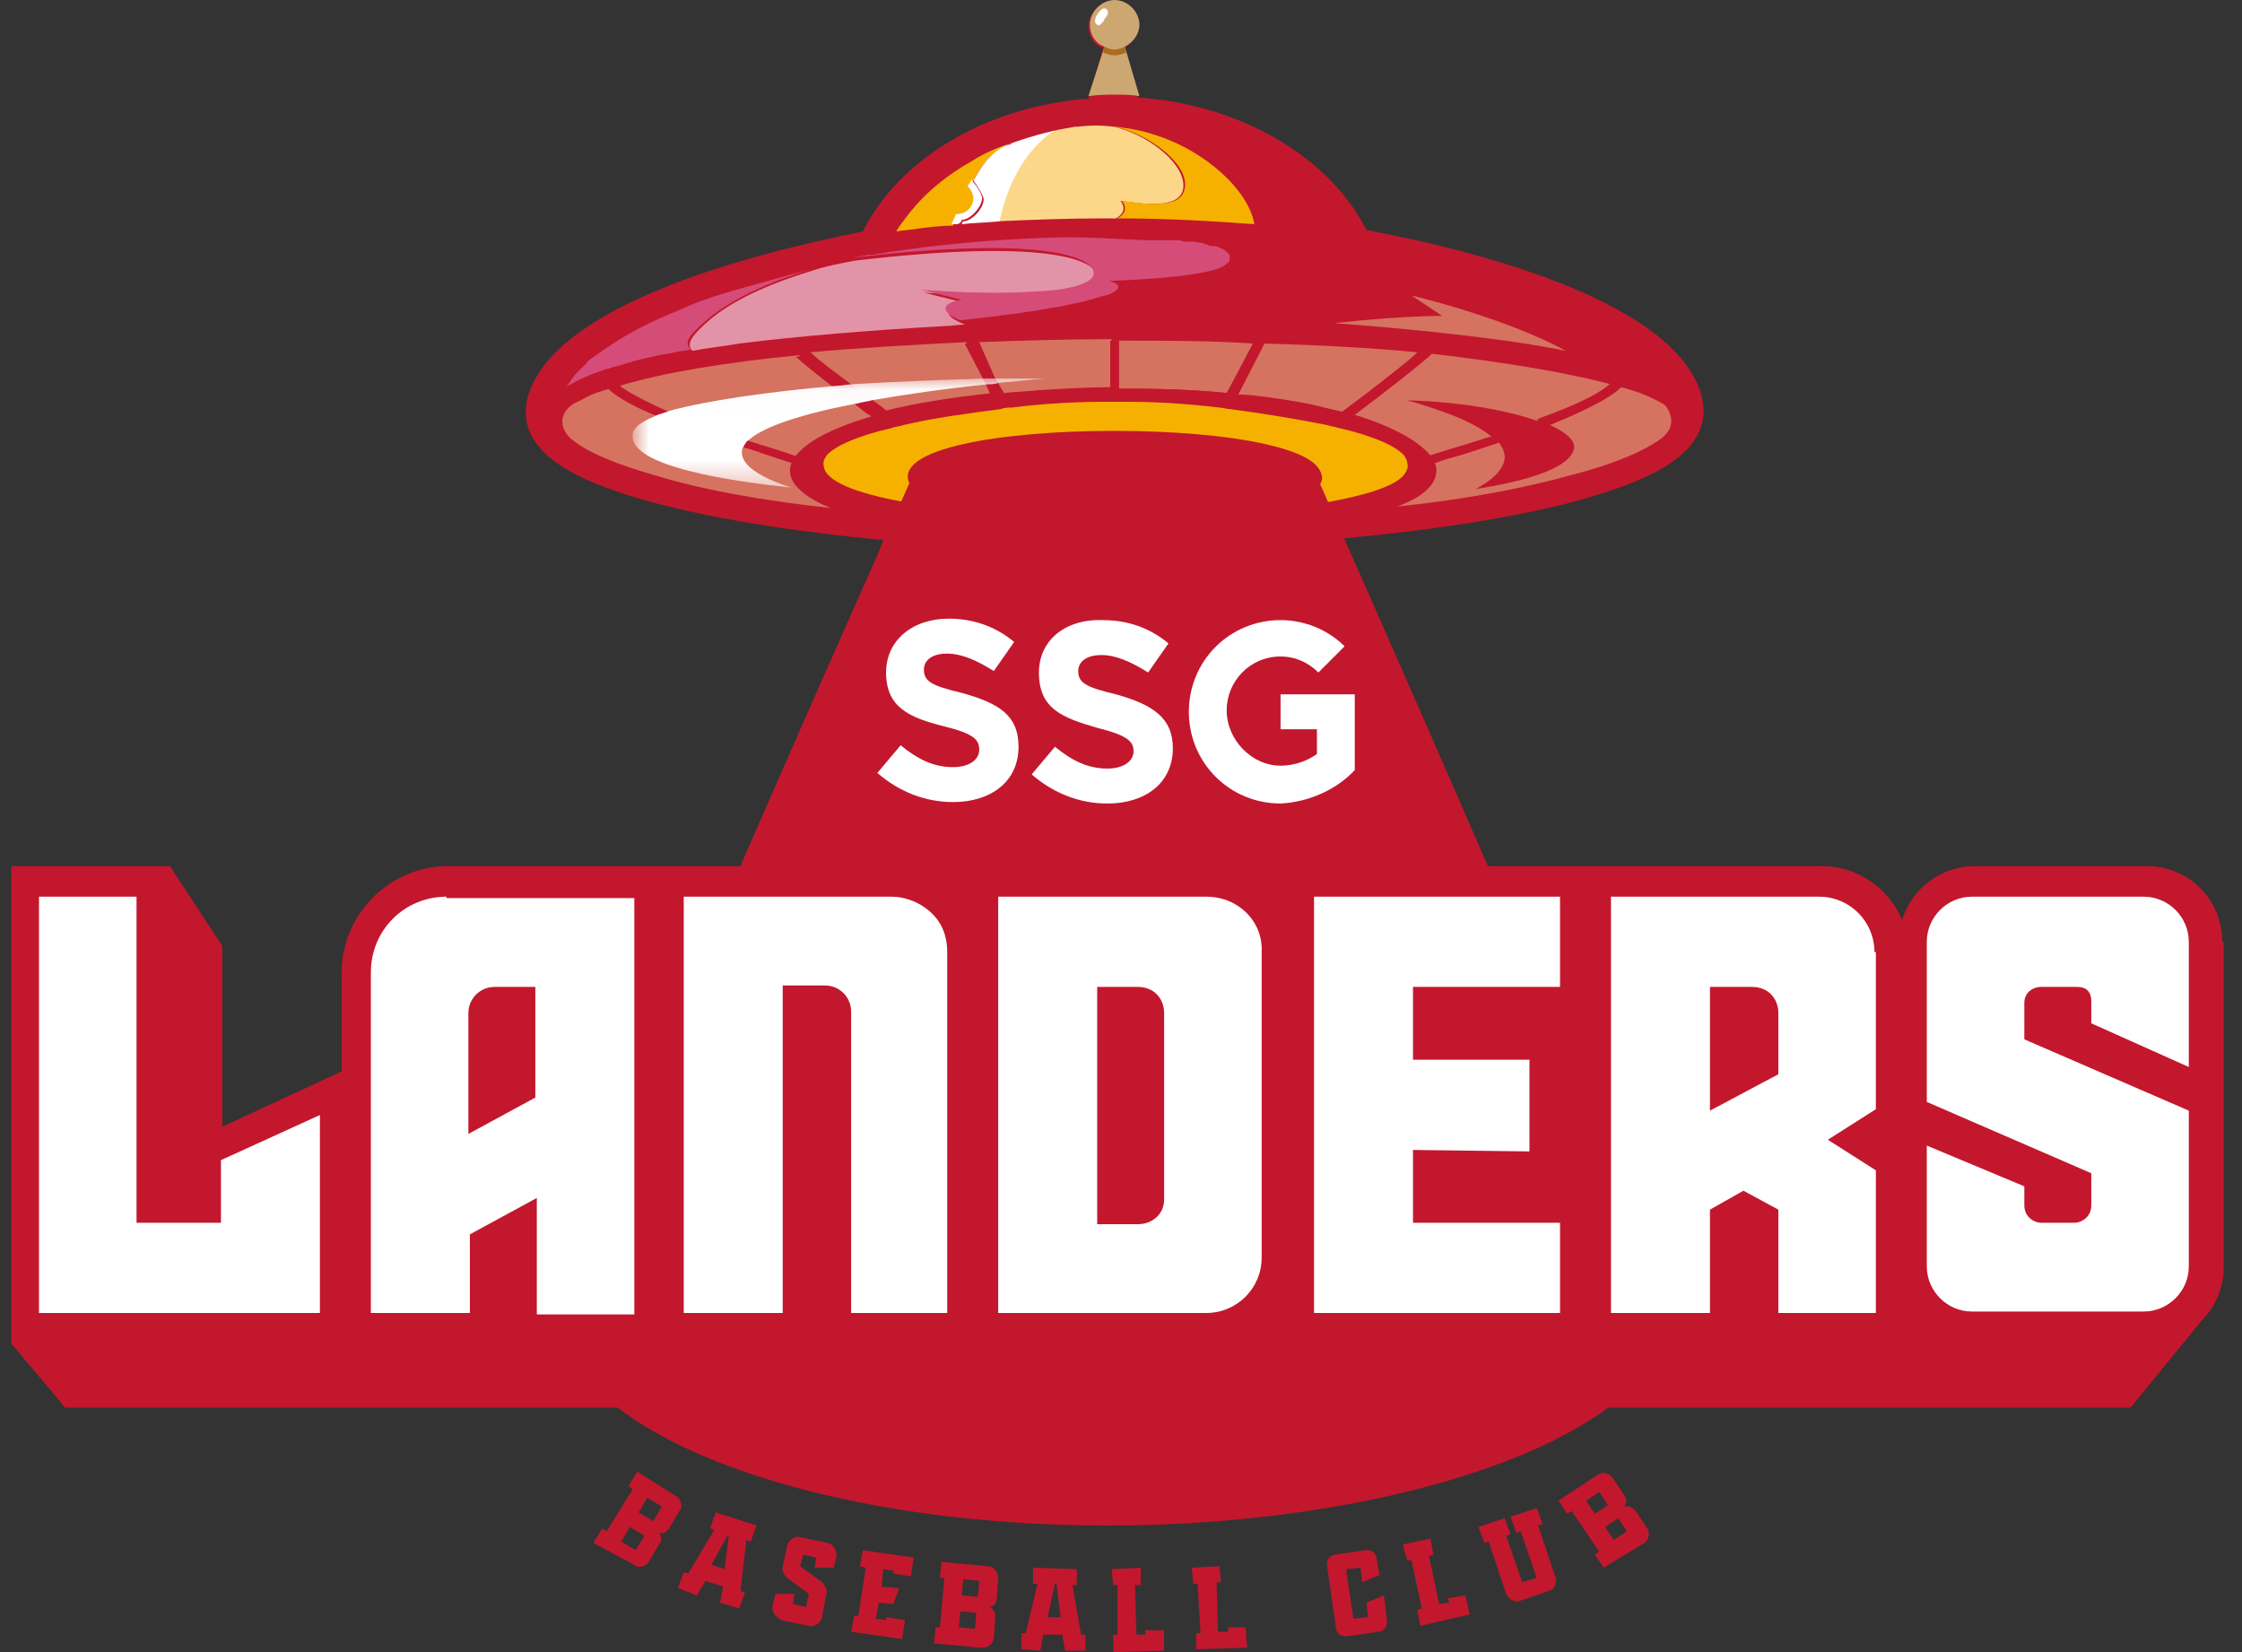
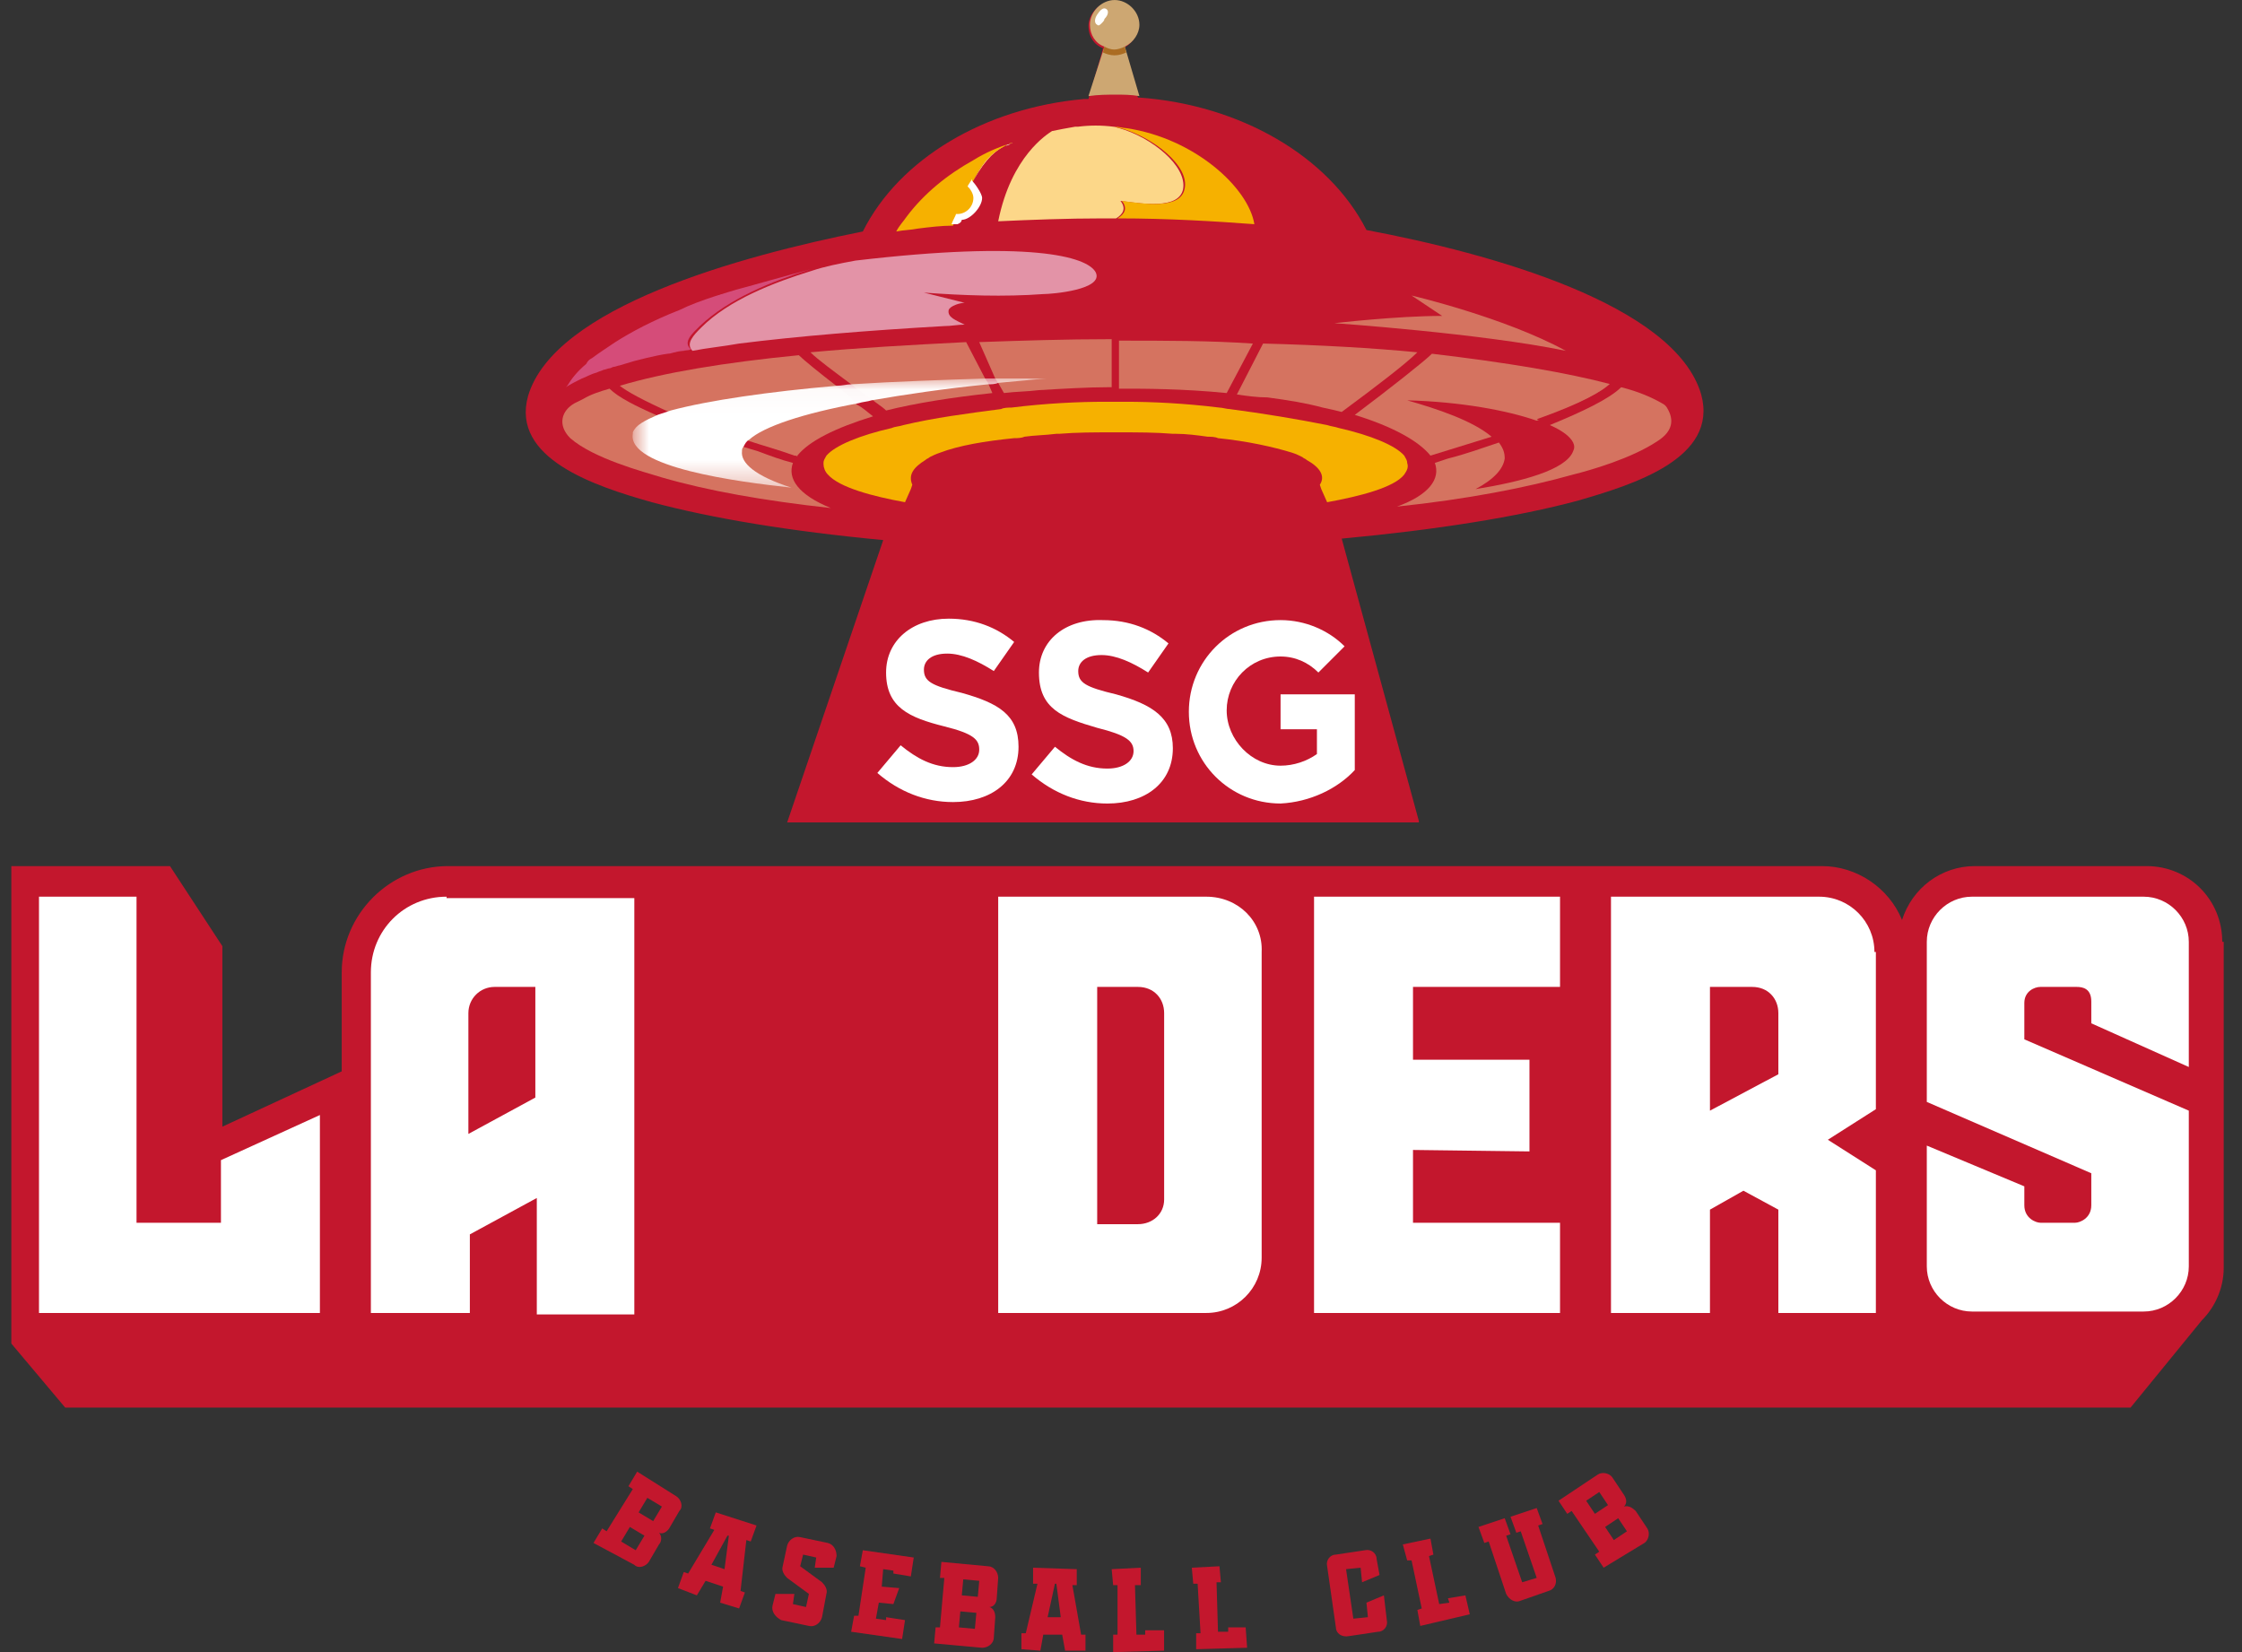
<svg xmlns="http://www.w3.org/2000/svg" width="95" height="70" viewBox="0 0 95 70" fill="none">
  <rect x="0" y="0" width="95" height="70" fill="#333333" stroke="none" />
  <path d="M60.121 34.786L56.852 22.821C60.861 22.451 64.315 21.896 66.843 21.217C69.187 20.539 72.826 19.429 72.085 16.715C70.975 12.891 63.143 10.733 57.901 9.746C56.297 6.601 52.535 4.442 48.279 4.134H48.218L47.663 2.283L47.601 2.037C47.971 1.852 48.218 1.482 48.218 1.112C48.218 0.557 47.724 0.063 47.169 0.063C46.614 0.063 46.121 0.557 46.121 1.112C46.121 1.543 46.367 1.913 46.737 2.037L46.676 2.283L46.121 4.195C46.121 4.195 45.997 4.195 45.936 4.195C41.742 4.565 38.103 6.724 36.561 9.808C31.319 10.856 23.486 13.015 22.376 16.777C21.636 19.429 25.213 20.601 27.619 21.279C30.147 21.957 33.478 22.512 37.425 22.883L33.354 34.847H60.121V34.786Z" fill="#C3172D" />
  <path d="M63.448 18.812C63.633 18.997 63.695 19.244 63.695 19.49C63.633 19.86 63.325 20.292 62.461 20.786C64.373 20.477 66.285 19.984 66.593 19.182C66.655 19.059 66.655 18.935 66.593 18.812C66.532 18.565 66.162 18.319 65.606 18.072C65.421 18.01 65.237 17.949 65.052 17.887C63.756 17.455 61.783 17.085 59.562 17.023C60.858 17.393 62.338 17.948 63.14 18.565C63.263 18.565 63.386 18.689 63.448 18.812Z" fill="#C3172D" />
  <path d="M33.599 19.614C33.106 19.49 32.613 19.305 32.119 19.12C31.934 19.059 31.688 18.997 31.503 18.935C30.269 18.504 28.974 18.072 27.925 17.64C26.939 17.209 26.198 16.838 25.828 16.468C25.397 16.592 25.027 16.715 24.718 16.9C24.595 16.962 24.472 17.023 24.348 17.085C23.793 17.393 23.608 18.01 24.163 18.565C25.15 19.429 27.247 19.984 28.049 20.23C29.961 20.786 32.366 21.217 35.203 21.526C33.846 20.971 33.353 20.292 33.599 19.614Z" fill="#D57360" />
  <path d="M70.667 17.332C70.605 17.209 70.543 17.147 70.42 17.085C69.988 16.838 69.433 16.592 68.693 16.407C68.2 16.9 67.028 17.455 65.671 18.01C66.226 18.257 66.534 18.504 66.658 18.75C66.719 18.874 66.719 18.997 66.658 19.12C66.35 19.922 64.438 20.416 62.526 20.724C63.328 20.292 63.697 19.86 63.759 19.429C63.759 19.182 63.697 18.997 63.513 18.75C62.772 18.997 62.094 19.244 61.354 19.429C61.169 19.49 60.984 19.552 60.799 19.614C61.045 20.292 60.552 20.971 59.195 21.464C62.156 21.156 64.684 20.662 66.658 20.107C67.398 19.922 69.125 19.429 70.235 18.689C70.913 18.257 70.913 17.764 70.667 17.332Z" fill="#D57360" />
  <path d="M60.613 19.305C61.6 18.997 62.402 18.75 63.204 18.504C62.402 17.825 60.922 17.332 59.627 16.962C61.908 17.023 63.882 17.394 65.115 17.825C67.027 17.085 67.891 16.592 68.261 16.283C66.411 15.79 63.82 15.358 60.675 14.988C60.367 15.297 58.886 16.468 57.406 17.579C59.01 18.072 60.12 18.689 60.613 19.305Z" fill="#D57360" />
  <path d="M47.414 14.433V16.468H47.661C48.401 16.468 50.128 16.468 51.978 16.654L53.088 14.557C51.3 14.433 49.388 14.433 47.414 14.433Z" fill="#D57360" />
  <path d="M53.52 14.556L52.41 16.715C52.842 16.777 53.274 16.838 53.705 16.838C54.63 16.962 55.37 17.085 56.049 17.27C56.357 17.332 56.604 17.393 56.851 17.455C58.269 16.407 59.564 15.42 60.058 14.927C58.146 14.742 55.926 14.618 53.52 14.556Z" fill="#D57360" />
  <path d="M42.171 16.037L42.294 16.222L42.541 16.653C43.034 16.592 43.527 16.592 44.021 16.53C45.069 16.468 46.118 16.407 46.919 16.407H47.105V14.433C47.105 14.433 47.105 14.433 47.105 14.371C45.131 14.371 43.281 14.433 41.492 14.495L42.171 16.037Z" fill="#D57360" />
  <path d="M66.349 14.865C63.759 13.446 59.812 12.521 59.812 12.521L61.107 13.385C59.195 13.385 56.543 13.693 56.543 13.693C56.543 13.693 62.772 14.125 66.349 14.865Z" fill="#D57360" />
  <path d="M35.513 16.407C34.711 15.79 34.033 15.235 33.848 15.05C30.702 15.358 28.112 15.79 26.262 16.345C26.57 16.592 27.248 16.962 28.482 17.517C29.284 17.825 30.332 18.257 31.751 18.689C32.306 18.874 32.984 19.059 33.663 19.305C33.724 19.305 33.786 19.305 33.786 19.367C33.786 19.367 33.786 19.367 33.786 19.305C34.279 18.689 35.389 18.134 36.993 17.64C36.746 17.455 36.561 17.27 36.315 17.147C36.068 16.838 35.76 16.592 35.513 16.407Z" fill="#D57360" />
  <path d="M41.741 16.037L40.939 14.495C38.534 14.618 36.313 14.742 34.34 14.927C34.648 15.235 35.327 15.728 36.067 16.283C36.313 16.468 36.622 16.715 36.93 16.9C37.115 17.085 37.362 17.209 37.547 17.393C38.78 17.085 40.322 16.838 42.049 16.654L41.864 16.222L41.741 16.037Z" fill="#D57360" />
-   <path d="M63.14 18.504C62.4 18.75 61.536 18.997 60.55 19.305C60.056 18.689 59.008 18.072 57.343 17.579C58.823 16.468 60.303 15.297 60.611 14.988C60.426 14.988 60.241 14.927 60.118 14.927C59.563 15.358 58.268 16.407 56.911 17.455C56.664 17.394 56.356 17.332 56.109 17.27C55.431 17.085 54.629 16.962 53.766 16.838C53.334 16.777 52.902 16.715 52.471 16.715L53.581 14.557C53.457 14.557 53.272 14.557 53.149 14.557L52.039 16.654C50.188 16.468 48.462 16.468 47.722 16.468H47.413V14.495C47.413 14.495 47.413 14.495 47.413 14.433H47.352H47.166C47.105 14.433 47.105 14.433 47.043 14.433C47.043 14.433 47.043 14.433 47.043 14.495V16.468H46.858C46.056 16.468 45.008 16.53 43.959 16.592C43.466 16.592 42.973 16.654 42.479 16.715L42.233 16.283L42.109 16.098L41.307 14.557C41.184 14.557 40.999 14.557 40.876 14.557L41.678 16.098L41.801 16.345L41.986 16.777C40.259 16.962 38.717 17.209 37.484 17.517C37.237 17.332 37.052 17.209 36.867 17.023C36.559 16.777 36.312 16.592 36.004 16.407C35.263 15.79 34.585 15.297 34.277 15.05C34.092 15.05 33.907 15.112 33.722 15.112C33.907 15.297 34.585 15.852 35.387 16.468C35.695 16.715 35.942 16.9 36.25 17.147C36.497 17.332 36.682 17.517 36.929 17.64C35.263 18.134 34.215 18.689 33.722 19.305C33.722 19.305 33.722 19.305 33.722 19.367C33.66 19.367 33.598 19.367 33.598 19.305C32.92 19.12 32.241 18.874 31.686 18.689C30.268 18.257 29.219 17.825 28.418 17.517C27.184 17.023 26.506 16.592 26.197 16.345C26.012 16.407 25.889 16.407 25.766 16.468C26.136 16.838 26.937 17.27 27.863 17.64C28.911 18.072 30.145 18.565 31.44 18.935C31.686 18.997 31.871 19.059 32.056 19.12C32.55 19.305 33.043 19.429 33.537 19.614C33.29 20.292 33.783 20.909 35.078 21.464C36.004 21.587 36.99 21.649 37.977 21.772L38.224 21.217C36.867 20.971 35.387 20.601 34.955 20.046C34.832 19.922 34.77 19.799 34.77 19.614V19.552C34.77 19.429 34.832 19.367 34.893 19.244C35.263 18.812 36.312 18.38 37.669 18.072C37.854 18.01 37.977 18.01 38.162 17.949C39.396 17.702 40.876 17.455 42.294 17.27C42.418 17.27 42.603 17.209 42.726 17.209C44.268 17.023 45.686 16.962 46.797 16.962H46.981H47.105H47.29H47.413H47.66C48.77 16.962 50.188 17.023 51.669 17.147C51.792 17.147 51.977 17.147 52.1 17.209C53.581 17.332 55.061 17.579 56.233 17.887C56.418 17.949 56.541 18.01 56.726 18.01C57.651 18.319 58.33 18.75 58.514 19.305C58.576 19.429 58.576 19.552 58.576 19.675C58.576 19.737 58.576 19.737 58.576 19.799C58.514 19.922 58.453 20.046 58.33 20.169C57.898 20.601 57.096 20.847 56.233 21.094L56.479 21.649V21.711H56.541C57.466 21.649 58.33 21.526 59.193 21.464C60.55 20.909 61.043 20.231 60.797 19.614C60.981 19.552 61.166 19.491 61.352 19.429C62.03 19.244 62.77 18.997 63.51 18.75C63.387 18.689 63.263 18.565 63.14 18.504Z" fill="#C3172D" />
  <path d="M65.113 17.764C65.298 17.825 65.483 17.887 65.668 17.948C67.087 17.393 68.197 16.838 68.69 16.345C68.567 16.283 68.382 16.283 68.259 16.222C67.889 16.592 67.025 17.085 65.113 17.764Z" fill="#C3172D" />
  <mask id="mask0_2541_57213" style="mask-type:luminance" maskUnits="userSpaceOnUse" x="26" y="16" width="19" height="5">
    <path d="M44.329 16.037H26.875V20.662H44.329V16.037Z" fill="white" />
  </mask>
  <g mask="url(#mask0_2541_57213)">
    <path d="M33.536 20.662C31.995 20.169 31.378 19.614 31.44 19.12C31.44 19.059 31.44 18.997 31.501 18.935C31.563 18.812 31.625 18.689 31.748 18.627C32.365 18.072 34.03 17.517 36.373 17.085C36.559 17.023 36.744 17.023 36.929 16.962C38.347 16.715 40.012 16.468 41.862 16.283C41.986 16.283 42.171 16.283 42.294 16.222C42.973 16.16 43.651 16.098 44.33 16.037C43.651 16.037 42.911 16.037 42.171 16.037C42.047 16.037 41.862 16.037 41.739 16.037C39.951 16.098 37.977 16.16 36.065 16.283C35.88 16.283 35.695 16.345 35.448 16.345C32.611 16.592 30.021 16.962 28.418 17.394C28.233 17.455 28.047 17.517 27.863 17.579C27.307 17.825 26.937 18.01 26.814 18.319V18.38C26.567 19.799 31.255 20.416 33.536 20.662Z" fill="white" />
  </g>
  <path d="M47.663 1.975C48.033 1.79 48.28 1.42 48.28 1.05C48.28 0.495 47.786 0.001 47.231 0.001C46.676 0.001 46.183 0.495 46.183 1.05C46.183 1.482 46.429 1.852 46.8 1.975L46.121 4.072C46.553 4.01 46.923 4.01 47.293 4.01C47.601 4.01 47.91 4.01 48.28 4.072L47.663 1.975Z" fill="#CDA772" />
  <path d="M47.721 2.222L47.66 1.975C47.536 2.037 47.351 2.098 47.228 2.098C47.043 2.098 46.919 2.037 46.796 1.975L46.734 2.222C46.858 2.283 47.043 2.345 47.228 2.345C47.413 2.345 47.598 2.283 47.721 2.222Z" fill="#AB6C22" />
  <path d="M46.861 0.372C46.738 0.31 46.614 0.433 46.491 0.618C46.368 0.803 46.368 0.988 46.491 1.05C46.553 1.112 46.614 1.05 46.676 0.988C46.738 0.927 46.799 0.865 46.799 0.803C46.984 0.618 46.984 0.433 46.861 0.372Z" fill="white" />
  <path d="M42.603 6.169C42.233 6.292 41.801 6.539 41.246 7.649C41.801 6.662 42.233 6.354 42.603 6.169Z" fill="#FCD789" />
  <path d="M42.297 9.376C43.654 9.314 45.196 9.253 46.737 9.253C46.922 9.253 47.107 9.253 47.292 9.253C47.601 9.068 47.724 8.821 47.477 8.512C48.403 8.636 49.944 8.882 50.13 8.019C50.315 7.032 48.773 5.799 47.416 5.429C47.354 5.429 47.292 5.367 47.169 5.367C46.676 5.305 46.182 5.305 45.689 5.367C45.627 5.367 45.566 5.367 45.566 5.367C45.196 5.429 44.887 5.49 44.579 5.552C44.394 5.675 42.852 6.601 42.297 9.376Z" fill="#FCD789" />
  <path d="M50.191 8.019C50.006 8.882 48.464 8.636 47.539 8.512C47.785 8.821 47.662 9.068 47.354 9.253C49.512 9.253 51.486 9.376 53.151 9.499C52.904 7.957 50.623 5.86 47.724 5.429C47.6 5.429 47.416 5.367 47.23 5.367C47.292 5.367 47.354 5.429 47.477 5.429C48.834 5.799 50.438 7.032 50.191 8.019Z" fill="#F6B100" />
  <path d="M41.245 6.786C40.135 7.402 39.148 8.204 38.408 9.191C38.285 9.376 38.1 9.561 37.977 9.808C38.285 9.746 38.593 9.746 38.902 9.684C39.395 9.623 39.889 9.561 40.382 9.561C40.444 9.376 40.505 9.253 40.567 9.129H40.629C40.999 9.129 41.307 8.821 41.307 8.451C41.307 8.266 41.184 8.081 41.06 7.957C41.122 7.834 41.184 7.772 41.245 7.649C41.8 6.539 42.294 6.354 42.602 6.169C42.725 6.107 42.787 6.046 42.91 6.046C42.294 6.231 41.739 6.477 41.245 6.786Z" fill="#F6B100" />
-   <path d="M41.247 7.649C41.371 7.834 41.679 8.266 41.679 8.451C41.679 8.821 41.186 9.376 40.816 9.376C40.816 9.376 40.754 9.438 40.754 9.499C41.247 9.438 41.802 9.438 42.357 9.376C42.913 6.662 44.454 5.675 44.639 5.552C44.023 5.675 43.468 5.861 42.913 6.046C42.851 6.107 42.727 6.169 42.604 6.169C42.234 6.354 41.802 6.662 41.247 7.649Z" fill="white" />
  <path d="M40.752 9.314C41.122 9.314 41.615 8.759 41.615 8.389C41.615 8.204 41.307 7.772 41.184 7.649C41.184 7.649 41.184 7.649 41.184 7.587C41.122 7.711 41.06 7.772 40.999 7.896C41.122 8.019 41.245 8.204 41.245 8.389C41.245 8.759 40.937 9.068 40.567 9.068H40.505C40.505 9.129 40.382 9.314 40.32 9.499C40.382 9.499 40.505 9.499 40.567 9.499C40.752 9.438 40.752 9.314 40.752 9.314Z" fill="white" />
  <path d="M42.914 6.046C42.791 6.107 42.729 6.169 42.605 6.169C42.729 6.107 42.852 6.107 42.914 6.046Z" fill="white" />
  <path d="M29.284 14.803C29.037 14.865 28.852 14.865 28.605 14.927C28.852 14.865 29.099 14.865 29.284 14.803Z" fill="#E393A7" />
  <path d="M40.197 13.138C40.259 12.953 40.691 12.83 40.876 12.83L39.149 12.398C40.814 12.521 42.541 12.583 44.206 12.46C44.576 12.46 46.796 12.275 46.426 11.534C46.056 10.856 43.589 10.178 36.25 11.041C35.572 11.165 34.955 11.288 34.4 11.473C32.796 11.966 30.884 12.706 29.713 13.878C29.404 14.187 29.034 14.557 29.343 14.865C29.959 14.742 30.638 14.68 31.316 14.557C33.783 14.248 36.743 14.002 40.012 13.816C40.321 13.816 40.567 13.755 40.876 13.755C41.431 13.693 41.431 13.693 40.876 13.755C40.506 13.57 40.136 13.446 40.197 13.138Z" fill="#E393A7" />
  <path d="M30.332 12.583C30.455 12.521 30.579 12.521 30.702 12.46C30.579 12.46 30.455 12.521 30.332 12.583Z" fill="#D54C79" />
-   <path d="M45.133 10.054C41.926 10.116 39.398 10.424 37.732 10.671C37.609 10.671 37.486 10.733 37.362 10.733C37.239 10.733 37.054 10.794 36.992 10.794C36.931 10.794 36.931 10.794 36.869 10.794H36.807C36.561 10.856 36.376 10.856 36.129 10.918C43.468 10.054 45.935 10.733 46.305 11.411C46.675 12.151 44.455 12.336 44.085 12.336C42.42 12.46 40.693 12.398 39.028 12.275L40.755 12.706C40.569 12.706 40.138 12.83 40.076 13.015C40.014 13.261 40.384 13.446 40.693 13.57C41.248 13.508 41.803 13.446 42.296 13.385C42.605 13.323 42.913 13.323 43.221 13.261C43.53 13.2 43.776 13.2 44.023 13.138C44.147 13.138 44.27 13.076 44.393 13.076C44.64 13.015 44.887 13.015 45.072 12.953C45.195 12.953 45.257 12.891 45.38 12.891C45.565 12.83 45.75 12.83 45.935 12.768C45.997 12.768 46.12 12.706 46.182 12.706C46.552 12.583 46.86 12.521 47.045 12.46C47.539 12.213 47.477 12.028 46.983 11.905C48.587 11.843 50.314 11.72 51.301 11.473C51.362 11.473 51.486 11.411 51.547 11.411C51.856 11.288 52.041 11.164 52.102 11.041C52.102 10.979 52.102 10.918 52.102 10.918V10.856C52.102 10.794 52.102 10.794 52.041 10.733C51.979 10.671 51.917 10.609 51.794 10.548C51.671 10.486 51.547 10.424 51.424 10.424H51.362C51.301 10.424 51.239 10.424 51.177 10.363C51.116 10.363 51.054 10.363 50.992 10.301C50.869 10.301 50.684 10.239 50.561 10.239C50.499 10.239 50.437 10.239 50.376 10.239H50.314C50.191 10.239 50.129 10.239 50.006 10.178C50.006 10.178 50.006 10.178 49.944 10.178C49.882 10.178 49.821 10.178 49.759 10.178C49.759 10.178 49.759 10.178 49.697 10.178C49.636 10.178 49.574 10.178 49.512 10.178C49.45 10.178 49.45 10.178 49.389 10.178C49.327 10.178 49.266 10.178 49.266 10.178C49.019 10.178 48.834 10.178 48.587 10.178C47.292 10.116 46.12 10.054 45.133 10.054Z" fill="#D54C79" />
  <path d="M31.192 12.275C31.007 12.336 29.651 12.706 28.787 13.138C27.677 13.57 26.752 14.063 26.073 14.495C25.703 14.742 25.333 14.988 25.087 15.173C24.963 15.235 24.902 15.297 24.84 15.42C24.47 15.728 24.223 16.037 24.038 16.345L23.977 16.407C24.162 16.283 24.408 16.16 24.655 16.037C24.84 15.975 25.025 15.852 25.272 15.79C25.395 15.728 25.457 15.728 25.58 15.667C25.642 15.667 25.765 15.605 25.827 15.605C25.889 15.605 25.95 15.543 26.012 15.543C26.073 15.543 26.197 15.482 26.259 15.482C26.444 15.42 26.69 15.358 26.875 15.297C26.875 15.297 27.8 15.05 28.294 14.988C28.417 14.988 28.54 14.927 28.602 14.927C28.787 14.865 29.034 14.865 29.28 14.803C28.91 14.495 29.342 14.125 29.651 13.816C30.884 12.645 32.734 11.905 34.338 11.411C33.166 11.72 32.117 12.028 31.192 12.275Z" fill="#D54C79" />
  <path d="M59.626 19.614C59.626 19.49 59.564 19.429 59.502 19.305C59.132 18.874 58.084 18.442 56.727 18.134C56.542 18.072 56.419 18.072 56.234 18.01C55 17.764 53.52 17.517 52.102 17.332C51.978 17.332 51.793 17.27 51.67 17.27C50.19 17.085 48.771 17.023 47.723 17.023H47.599H47.476H47.353H47.229H47.106H46.983H46.798C45.749 17.023 44.331 17.085 42.85 17.27C42.727 17.27 42.542 17.27 42.419 17.332C41 17.517 39.582 17.702 38.287 18.01C38.102 18.072 37.917 18.072 37.793 18.134C36.436 18.442 35.388 18.874 35.018 19.305C34.956 19.429 34.895 19.49 34.895 19.614V19.675C34.895 19.799 34.956 19.984 35.08 20.107C35.573 20.662 36.992 21.032 38.348 21.279L38.595 20.724L38.657 20.539C38.472 20.107 38.718 19.799 39.212 19.49C39.273 19.429 39.335 19.429 39.397 19.367C39.52 19.305 39.643 19.244 39.828 19.182C40.63 18.874 41.74 18.689 42.974 18.565C43.097 18.565 43.282 18.565 43.406 18.504C43.837 18.442 44.269 18.442 44.762 18.38C44.824 18.38 44.824 18.38 44.886 18.38C45.626 18.319 46.366 18.319 47.106 18.319C47.168 18.319 47.229 18.319 47.291 18.319C47.353 18.319 47.414 18.319 47.476 18.319C48.216 18.319 48.956 18.319 49.696 18.38C49.758 18.38 49.758 18.38 49.82 18.38C50.251 18.38 50.745 18.442 51.176 18.504C51.3 18.504 51.485 18.504 51.608 18.565C52.842 18.689 53.952 18.935 54.754 19.182C54.939 19.244 55.062 19.305 55.185 19.367C55.247 19.429 55.309 19.429 55.37 19.49C55.925 19.799 56.172 20.169 55.925 20.539L55.987 20.724L56.234 21.279C57.591 21.032 59.071 20.662 59.502 20.107C59.626 19.922 59.688 19.799 59.626 19.614Z" fill="#F6B100" />
  <path d="M25.148 65.376L25.518 64.759L25.703 64.882L26.814 63.094L26.629 62.971L26.999 62.354L28.664 63.402C28.849 63.526 28.972 63.834 28.787 64.019L28.355 64.759C28.232 64.944 28.047 65.006 27.924 64.944C28.047 65.067 28.047 65.314 27.924 65.438L27.492 66.178C27.369 66.363 27.06 66.486 26.875 66.301L25.148 65.376ZM26.937 65.684L27.307 65.067L26.69 64.698L26.32 65.314L26.937 65.684ZM27.677 64.451L28.047 63.834L27.43 63.464L27.06 64.081L27.677 64.451Z" fill="#C3172D" />
  <path d="M28.727 67.288L28.973 66.609L29.158 66.671L30.268 64.821L30.083 64.759L30.33 64.081L32.057 64.636L31.81 65.314L31.625 65.253L31.378 67.411L31.564 67.473L31.317 68.151L30.515 67.905L30.639 67.226L29.898 66.98L29.528 67.596L28.727 67.288ZM30.7 66.486L30.885 65.068H30.823L30.145 66.301L30.7 66.486Z" fill="#C3172D" />
  <path d="M32.735 68.028L32.858 67.535H33.66L33.598 67.966L34.153 68.09L34.276 67.535L33.351 66.856C33.228 66.733 33.105 66.548 33.166 66.363L33.351 65.499C33.413 65.253 33.66 65.068 33.906 65.129L35.078 65.376C35.325 65.438 35.448 65.684 35.448 65.931L35.325 66.424H34.523L34.585 65.993L34.03 65.869L33.906 66.363L34.831 67.041C34.955 67.165 35.078 67.35 35.017 67.535L34.831 68.521C34.77 68.768 34.523 68.953 34.276 68.891L33.105 68.645C32.858 68.521 32.673 68.275 32.735 68.028Z" fill="#C3172D" />
  <path d="M36.066 69.138L36.19 68.46H36.375L36.683 66.424L36.436 66.363L36.56 65.684L38.718 65.993L38.595 66.794L37.855 66.671V66.548L37.423 66.486L37.362 67.226L38.102 67.288L37.855 67.966L37.238 67.905L37.115 68.583L37.547 68.645V68.521L38.348 68.645L38.225 69.446L36.066 69.138Z" fill="#C3172D" />
  <path d="M39.582 69.632L39.644 68.953H39.829L40.014 66.856H39.829L39.89 66.178L41.864 66.363C42.111 66.363 42.296 66.609 42.296 66.856L42.234 67.72C42.234 67.905 42.111 68.09 41.926 68.09C42.111 68.151 42.172 68.336 42.172 68.521L42.111 69.385C42.111 69.632 41.864 69.817 41.617 69.817L39.582 69.632ZM41.309 69.015L41.371 68.336L40.692 68.275L40.63 68.953L41.309 69.015ZM41.432 67.658L41.494 66.98L40.816 66.918L40.754 67.596L41.432 67.658Z" fill="#C3172D" />
  <path d="M43.281 69.878V69.2H43.466L43.96 67.103H43.775V66.424L45.625 66.486V67.164H45.44L45.81 69.261H45.995V69.94H45.132L45.008 69.261H44.206L44.083 69.94L43.281 69.878ZM44.947 68.521L44.761 67.103H44.7L44.391 68.521H44.947Z" fill="#C3172D" />
  <path d="M47.167 70.001V69.261H47.352V67.164H47.167L47.105 66.486L48.339 66.424V67.164H48.092L48.154 69.261H48.524V69.076H49.326V69.94L47.167 70.001Z" fill="#C3172D" />
  <path d="M50.685 69.878V69.2H50.87L50.747 67.103H50.562L50.5 66.424L51.672 66.363L51.733 67.041H51.548L51.61 69.138H52.042V68.953H52.782L52.844 69.816L50.685 69.878Z" fill="#C3172D" />
  <path d="M56.605 68.953L56.235 66.363C56.173 66.116 56.358 65.869 56.605 65.869L57.838 65.684C58.085 65.623 58.331 65.808 58.331 66.054L58.455 66.733L57.715 67.041L57.653 66.424L57.036 66.486L57.345 68.583L57.962 68.521L57.9 67.905L58.64 67.596L58.763 68.645C58.825 68.891 58.64 69.138 58.393 69.138L57.16 69.323C56.851 69.385 56.605 69.2 56.605 68.953Z" fill="#C3172D" />
  <path d="M60.181 68.891L60.058 68.213L60.243 68.151L59.812 66.116H59.626L59.441 65.438L60.613 65.191L60.737 65.869L60.551 65.931L60.983 67.966L61.415 67.905L61.353 67.72L62.093 67.596L62.278 68.398L60.181 68.891Z" fill="#C3172D" />
  <path d="M63.82 67.534L63.08 65.314L62.895 65.376L62.648 64.698L63.759 64.328L64.005 65.006L63.82 65.068L64.499 67.041L65.115 66.856L64.437 64.882L64.252 64.944L64.005 64.266L65.115 63.896L65.362 64.574L65.177 64.636L65.917 66.856C65.979 67.103 65.856 67.35 65.609 67.411L64.375 67.843C64.19 67.905 63.944 67.781 63.82 67.534Z" fill="#C3172D" />
  <path d="M67.951 66.424L67.581 65.869L67.766 65.746L66.594 64.019L66.409 64.142L66.039 63.587L67.704 62.477C67.889 62.354 68.198 62.416 68.321 62.601L68.814 63.341C68.938 63.526 68.938 63.711 68.814 63.834C68.999 63.772 69.184 63.896 69.308 64.019L69.801 64.759C69.924 64.944 69.863 65.253 69.678 65.376L67.951 66.424ZM68.136 63.772L67.766 63.217L67.211 63.587L67.581 64.142L68.136 63.772ZM68.938 64.882L68.568 64.328L68.013 64.698L68.383 65.253L68.938 64.882Z" fill="#C3172D" />
-   <path d="M55.923 20.477C56.602 18.997 51.915 18.257 47.289 18.257C47.289 18.257 47.289 18.257 47.227 18.257C47.227 18.257 47.227 18.257 47.166 18.257C42.478 18.257 37.853 18.997 38.531 20.477C38.531 20.477 23.668 53.719 23.668 55.508C23.668 60.565 34.091 64.636 46.919 64.636C59.747 64.636 70.787 60.565 70.787 55.508C70.849 54.09 55.923 20.477 55.923 20.477Z" fill="#C3172D" />
  <path d="M43.158 31.64C43.158 30.283 42.295 29.79 40.753 29.358C39.458 29.05 39.149 28.865 39.149 28.372C39.149 28.001 39.458 27.693 40.136 27.693C40.753 27.693 41.431 28.001 42.11 28.433L42.973 27.2C42.233 26.583 41.308 26.213 40.198 26.213C38.656 26.213 37.546 27.138 37.546 28.495C37.546 29.975 38.533 30.407 40.013 30.777C41.246 31.085 41.493 31.332 41.493 31.764C41.493 32.195 41.061 32.504 40.383 32.504C39.519 32.504 38.841 32.134 38.163 31.578L37.176 32.75C38.101 33.552 39.211 33.984 40.383 33.984C41.986 33.984 43.158 33.12 43.158 31.64Z" fill="white" />
  <path d="M44.023 28.495C44.023 30.037 45.01 30.407 46.49 30.838C47.724 31.147 48.032 31.394 48.032 31.825C48.032 32.257 47.6 32.565 46.922 32.565C46.059 32.565 45.38 32.195 44.702 31.64L43.715 32.812C44.64 33.614 45.75 34.046 46.922 34.046C48.525 34.046 49.697 33.182 49.697 31.702C49.697 30.407 48.834 29.852 47.292 29.42C45.997 29.112 45.688 28.927 45.688 28.433C45.688 28.063 45.997 27.755 46.675 27.755C47.292 27.755 47.97 28.063 48.649 28.495L49.512 27.261C48.772 26.645 47.847 26.275 46.737 26.275C45.133 26.213 44.023 27.138 44.023 28.495Z" fill="white" />
  <path d="M57.406 32.627V29.42H54.261V30.9H55.802V31.949C55.371 32.257 54.816 32.442 54.261 32.442C53.027 32.442 51.978 31.332 51.978 30.098C51.978 28.865 52.965 27.816 54.261 27.816C54.877 27.816 55.432 28.063 55.864 28.495L56.974 27.385C56.296 26.706 55.309 26.274 54.261 26.274C52.102 26.274 50.375 28.001 50.375 30.16C50.375 32.319 52.102 34.045 54.261 34.045C55.494 33.984 56.666 33.429 57.406 32.627Z" fill="white" />
  <path d="M94.163 39.905C94.163 38.116 92.745 36.697 90.956 36.697H83.679C82.26 36.697 81.027 37.623 80.595 38.979C80.04 37.623 78.683 36.697 77.203 36.697H18.983C16.516 36.697 14.48 38.733 14.48 41.2V45.394L9.423 47.737V40.09L7.203 36.697H0.48V56.927L2.762 59.64H90.278L93.3 55.94C93.855 55.385 94.225 54.583 94.225 53.719V39.905H94.163Z" fill="#C3172D" />
  <path d="M1.652 55.631V37.993H5.785V51.808H9.362V49.156L13.555 47.244V55.631H1.652Z" fill="white" />
-   <path d="M36.065 55.631V42.865C36.065 42.248 35.572 41.755 34.955 41.755H33.166V55.631H28.973V37.993H37.792C38.162 37.993 38.902 38.116 39.519 38.733C40.074 39.288 40.136 39.966 40.136 40.336V55.631H36.065Z" fill="white" />
  <path d="M55.68 55.631V37.993H66.103V41.816H59.873V44.9H64.808V48.786L59.873 48.724V51.808H66.103V55.631H55.68Z" fill="white" />
  <path d="M51.116 37.993H42.297V55.631H51.116C52.411 55.631 53.46 54.583 53.46 53.288V40.336C53.522 39.041 52.473 37.993 51.116 37.993ZM46.491 51.808V41.816H48.218C48.896 41.816 49.328 42.31 49.328 42.927V50.821C49.328 51.438 48.834 51.869 48.218 51.869H46.491V51.808Z" fill="white" />
  <path d="M79.425 40.336C79.425 39.041 78.376 37.993 77.081 37.993H68.262V55.631H72.456V51.253L73.874 50.451L75.354 51.253V55.631H79.486V49.587L77.451 48.292L79.486 46.997V40.336H79.425ZM75.354 45.517L72.456 47.059V46.812V41.816H74.244C74.922 41.816 75.354 42.31 75.354 42.927V45.517Z" fill="white" />
  <path d="M92.746 45.209V39.905C92.746 38.856 91.882 37.993 90.834 37.993H83.556C82.508 37.993 81.644 38.856 81.644 39.905V46.689L88.614 49.711V51.068C88.614 51.623 88.12 51.808 87.935 51.808H86.455C86.27 51.808 85.777 51.623 85.777 51.068V50.266L81.644 48.539V53.658C81.644 54.706 82.508 55.57 83.556 55.57H90.834C91.882 55.57 92.746 54.706 92.746 53.658V47.059L85.777 44.037V42.495C85.777 42.002 86.208 41.816 86.455 41.816H87.997C88.244 41.816 88.614 41.878 88.614 42.433V43.358L92.746 45.209Z" fill="white" />
  <path d="M18.922 37.993C17.133 37.993 15.715 39.411 15.715 41.2V55.631H19.909V52.301L22.746 50.759V51.006V55.693H26.878V38.054H18.922V37.993ZM22.684 46.504L19.847 48.045V47.799V44.16V42.927C19.847 42.31 20.34 41.816 20.957 41.816H22.006H22.684V46.504Z" fill="white" />
</svg>